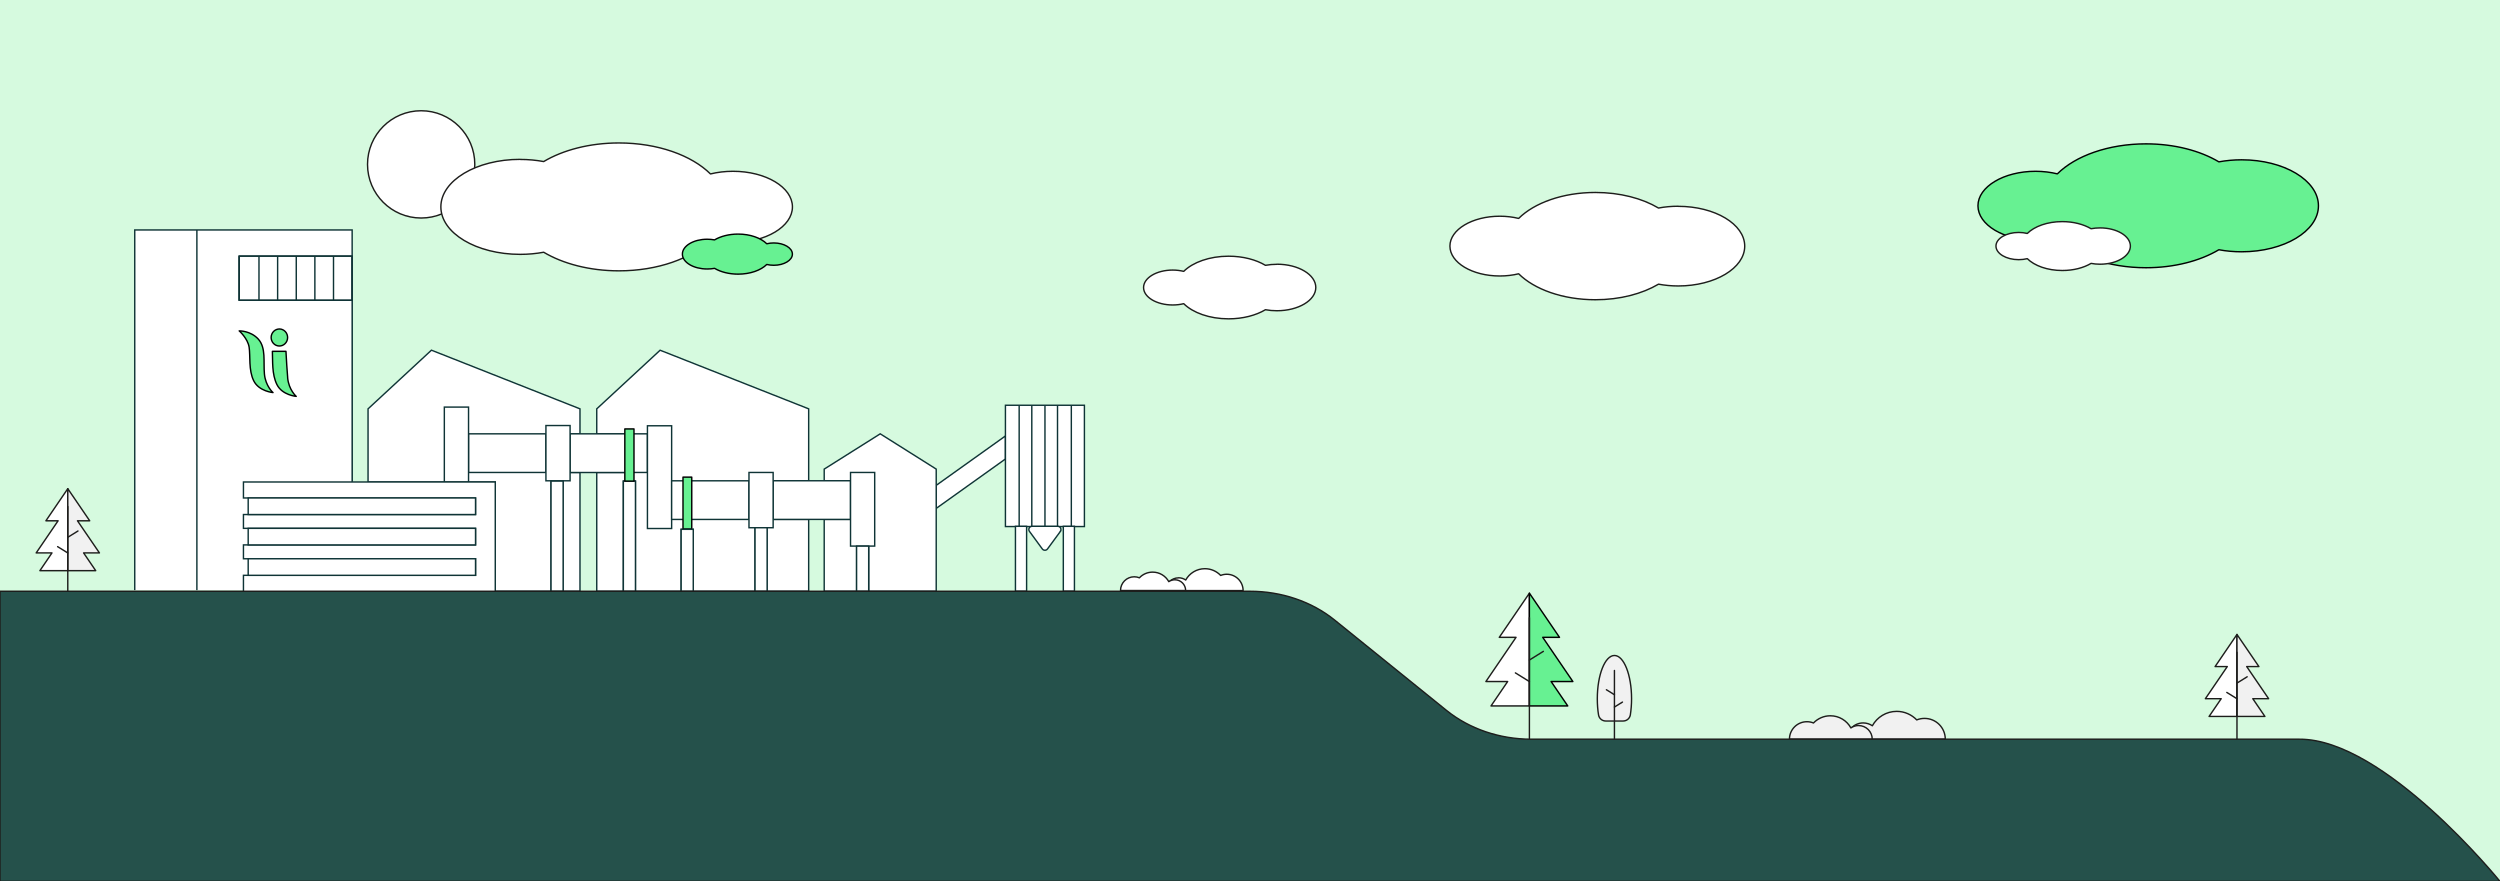
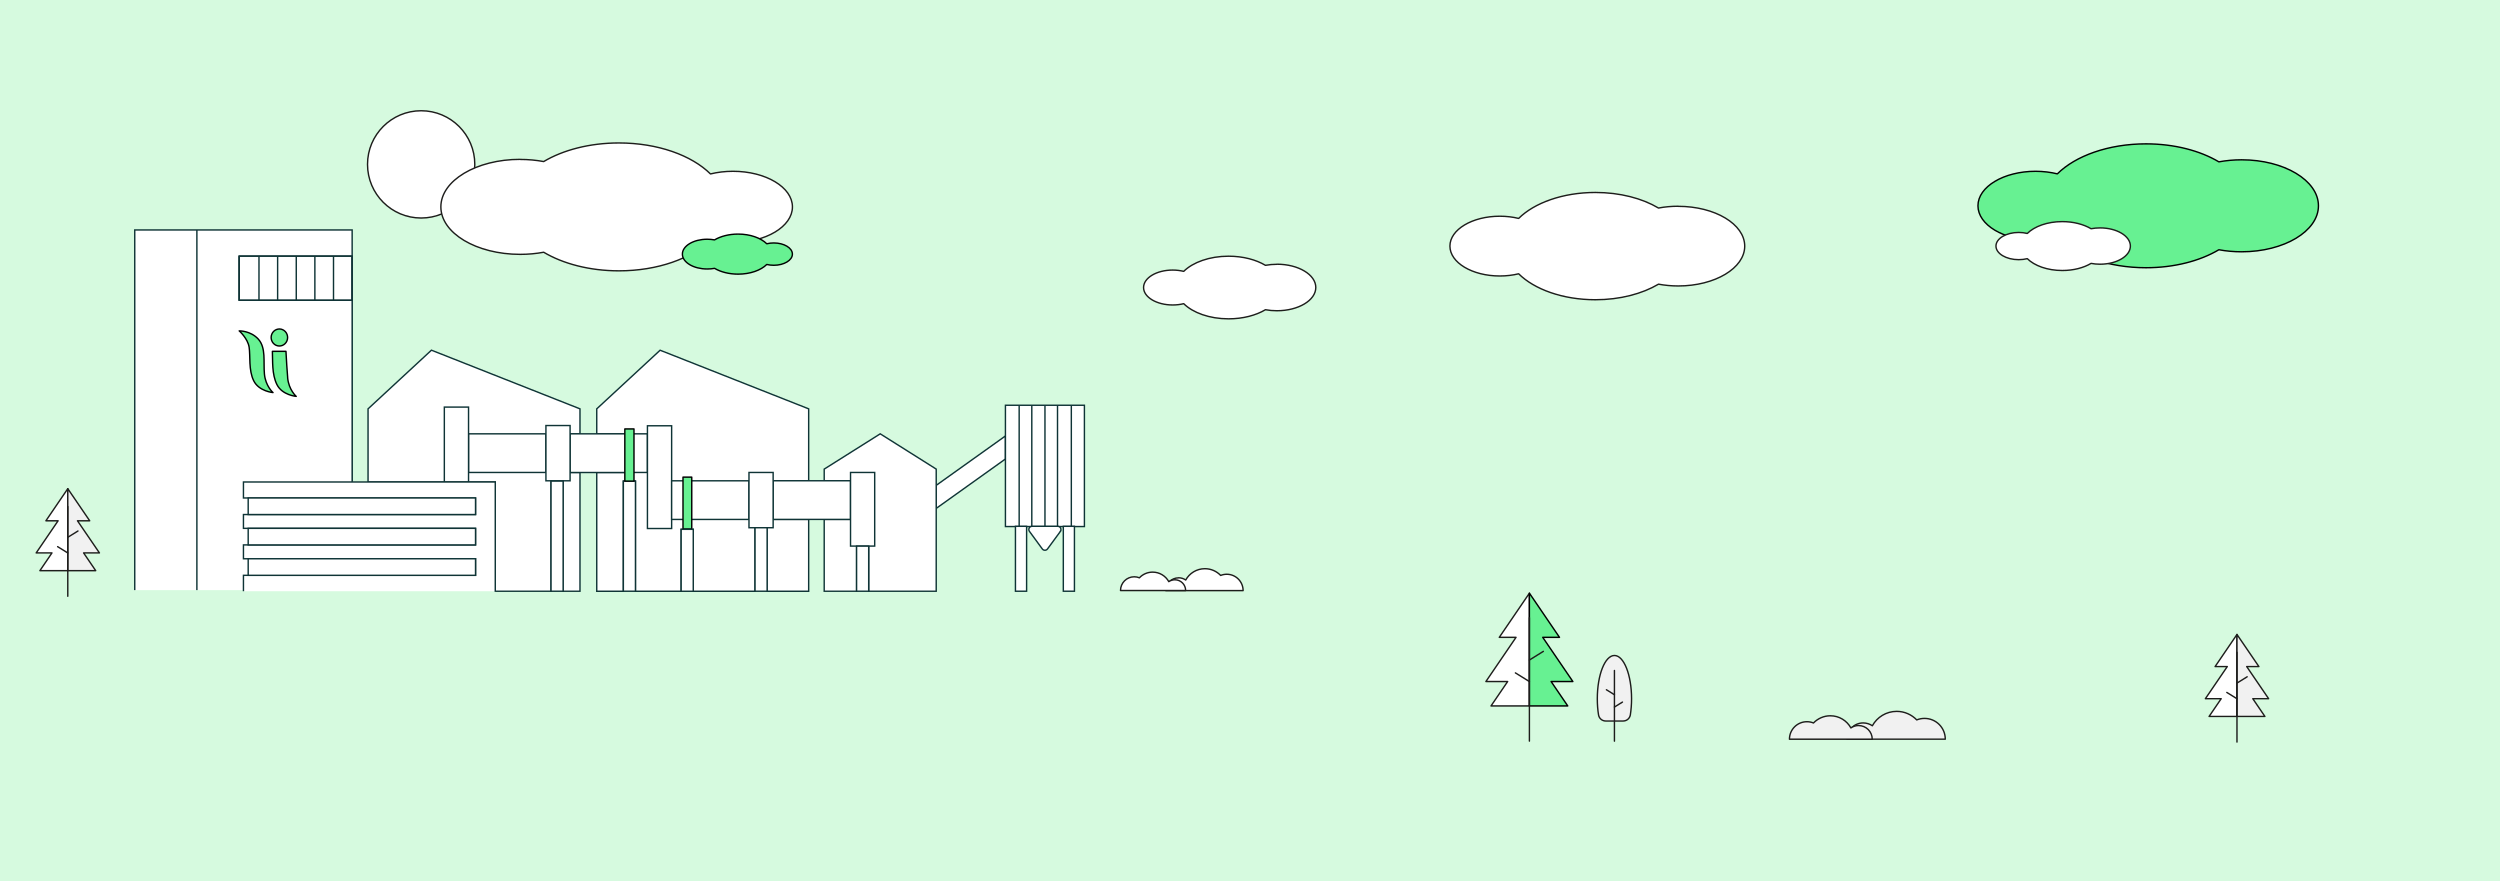
<svg xmlns="http://www.w3.org/2000/svg" id="Layer_1" viewBox="0 0 611.53 215.6">
  <defs>
    <style>.cls-1{fill:#d6fadf;}.cls-2{fill:none;}.cls-2,.cls-3{stroke:#0f3436;stroke-miterlimit:10;}.cls-2,.cls-3,.cls-4,.cls-5,.cls-6,.cls-7{stroke-width:.35px;}.cls-3,.cls-6{fill:#fff;}.cls-4{fill:#25514b;stroke:#1d1d1c;}.cls-4,.cls-5,.cls-6,.cls-7{stroke-linecap:round;stroke-linejoin:round;}.cls-5{fill:#67f192;stroke:#000;}.cls-6,.cls-7{stroke:#1d1d1b;}.cls-7{fill:#f1f1f1;}</style>
  </defs>
  <rect class="cls-1" width="611.53" height="215.6" />
  <g>
    <polygon class="cls-6" points="12.71 135.25 9.76 139.59 16.58 139.59 16.58 119.54 11.23 127.39 14.21 127.39 8.85 135.25 12.71 135.25" />
    <polygon class="cls-7" points="16.58 119.54 16.58 139.59 23.41 139.59 20.45 135.25 24.32 135.25 18.95 127.39 21.94 127.39 16.58 119.54" />
    <g>
      <line class="cls-6" x1="16.58" y1="123.91" x2="16.58" y2="145.85" />
      <line class="cls-6" x1="16.58" y1="131.43" x2="19.07" y2="129.89" />
      <line class="cls-6" x1="16.58" y1="135.26" x2="14.1" y2="133.72" />
    </g>
  </g>
  <g>
    <polygon class="cls-6" points="543.33 170.91 540.37 175.25 547.19 175.25 547.19 155.2 541.84 163.05 544.82 163.05 539.46 170.91 543.33 170.91" />
    <polygon class="cls-7" points="547.19 155.2 547.19 175.25 554.02 175.25 551.06 170.91 554.93 170.91 549.57 163.05 552.55 163.05 547.19 155.2" />
    <g>
      <line class="cls-6" x1="547.19" y1="159.57" x2="547.19" y2="181.51" />
      <line class="cls-6" x1="547.19" y1="167.09" x2="549.68" y2="165.55" />
      <line class="cls-6" x1="547.19" y1="170.92" x2="544.71" y2="169.38" />
    </g>
  </g>
  <path class="cls-6" d="M312.36,64.65c-.98,0-1.93,.09-2.82,.25-2.31-1.38-5.5-2.23-9.02-2.23-4.65,0-8.73,1.49-10.97,3.71-.83-.2-1.74-.32-2.69-.32-3.94,0-7.13,1.91-7.13,4.27s3.19,4.27,7.13,4.27c.95,0,1.86-.11,2.69-.32,2.24,2.22,6.31,3.71,10.97,3.71,3.52,0,6.7-.85,9.02-2.23,.89,.17,1.84,.25,2.82,.25,5.25,0,9.5-2.55,9.5-5.69s-4.26-5.69-9.5-5.69Z" />
  <path class="cls-5" d="M548.33,39.09c-1.94,0-3.81,.18-5.57,.5-4.57-2.72-10.87-4.4-17.83-4.4-9.2,0-17.25,2.94-21.68,7.34-1.64-.4-3.44-.63-5.33-.63-7.78,0-14.09,3.78-14.09,8.44s6.31,8.44,14.09,8.44c1.89,0,3.68-.22,5.33-.63,4.43,4.4,12.48,7.34,21.68,7.34,6.96,0,13.26-1.68,17.83-4.4,1.76,.33,3.63,.5,5.57,.5,10.38,0,18.79-5.04,18.79-11.25s-8.41-11.25-18.79-11.25Z" />
  <path class="cls-6" d="M410.51,50.45c-1.68,0-3.3,.15-4.82,.44-3.96-2.36-9.41-3.81-15.44-3.81-7.97,0-14.94,2.55-18.77,6.35-1.42-.35-2.98-.54-4.61-.54-6.74,0-12.2,3.27-12.2,7.31s5.46,7.31,12.2,7.31c1.63,0,3.19-.19,4.61-.54,3.83,3.81,10.81,6.35,18.77,6.35,6.02,0,11.48-1.46,15.44-3.81,1.52,.28,3.14,.44,4.82,.44,8.99,0,16.27-4.36,16.27-9.74s-7.28-9.74-16.27-9.74Z" />
  <path class="cls-7" d="M455.76,176.84c.83,0,1.61,.26,2.24,.69,1.16-2.1,3.39-3.52,5.96-3.52,1.93,0,3.66,.81,4.9,2.09,.59-.24,1.23-.37,1.9-.37,2.81,0,5.08,2.27,5.08,5.08h-24.06c0-2.19,1.78-3.97,3.97-3.97Z" />
  <path class="cls-7" d="M454.64,177.47c-.7,0-1.35,.22-1.89,.59-.97-1.77-2.86-2.97-5.02-2.97-1.62,0-3.08,.68-4.13,1.76-.49-.2-1.03-.31-1.6-.31-2.36,0-4.28,1.91-4.28,4.28h20.25c0-1.85-1.5-3.34-3.34-3.34Z" />
  <path class="cls-6" d="M288.28,141.33c.65,0,1.26,.2,1.76,.55,.91-1.65,2.67-2.77,4.69-2.77,1.52,0,2.88,.63,3.86,1.65,.46-.19,.97-.29,1.49-.29,2.21,0,4,1.79,4,4h-18.92c0-1.73,1.4-3.12,3.12-3.12Z" />
  <path class="cls-6" d="M287.39,141.82c-.55,0-1.06,.17-1.49,.46-.77-1.39-2.25-2.33-3.95-2.33-1.28,0-2.43,.53-3.24,1.39-.39-.16-.81-.25-1.26-.25-1.86,0-3.36,1.51-3.36,3.36h15.93c0-1.45-1.18-2.63-2.63-2.63Z" />
  <g>
    <path class="cls-7" d="M394.91,160.34c2.31,0,4.19,4.74,4.19,10.59,0,1.39-.11,2.72-.3,3.94-.14,.87-.89,1.5-1.77,1.5h-4.24c-.88,0-1.63-.63-1.77-1.5-.2-1.22-.3-2.55-.3-3.94,0-5.85,1.88-10.59,4.19-10.59" />
    <g>
      <line class="cls-7" x1="394.91" y1="164.01" x2="394.91" y2="181.29" />
      <line class="cls-7" x1="394.91" y1="169.94" x2="392.95" y2="168.72" />
      <line class="cls-7" x1="394.91" y1="172.95" x2="396.87" y2="171.74" />
    </g>
  </g>
  <g>
    <polygon class="cls-6" points="368.79 166.71 364.72 172.68 374.11 172.68 374.11 145.1 366.74 155.9 370.84 155.9 363.47 166.71 368.79 166.71" />
    <polygon class="cls-5" points="374.11 145.1 374.11 172.68 383.49 172.68 379.42 166.71 384.74 166.71 377.37 155.9 381.47 155.9 374.11 145.1" />
    <g>
      <line class="cls-6" x1="374.11" y1="151.11" x2="374.11" y2="181.28" />
      <line class="cls-6" x1="374.11" y1="161.45" x2="377.52" y2="159.33" />
      <line class="cls-6" x1="374.11" y1="166.72" x2="370.69" y2="164.6" />
    </g>
  </g>
  <circle class="cls-6" cx="103.02" cy="40.21" r="13.12" />
  <g>
    <polygon class="cls-3" points="245.94 106.64 245.94 112.27 229.01 124.36 229.01 118.72 245.94 106.64" />
    <polygon class="cls-3" points="139.45 106.12 139.45 115.57 141.87 115.57 141.87 144.62 137.74 144.62 137.74 117.68 134.79 117.68 134.79 144.62 121.15 144.62 121.15 117.9 90.03 117.9 90.03 100.01 105.53 85.66 141.87 100.01 141.87 106.12 139.45 106.12" />
    <polyline class="cls-3" points="152.84 115.58 145.97 115.58 145.97 144.63 152.48 144.63 152.48 117.69 155.44 117.69 155.44 144.63 166.62 144.63 166.62 129.48 169.58 129.48 169.58 144.63 184.69 144.63 184.69 129.1 187.64 129.1 187.64 144.63 197.81 144.63 197.81 127.06 189.12 127.06 189.12 117.61 197.81 117.61 197.81 100.01 161.47 85.67 145.97 100.01 145.97 106.12 152.84 106.12" />
    <polygon class="cls-3" points="229.01 114.75 229.01 144.62 212.49 144.62 212.49 133.59 209.53 133.59 209.53 144.62 201.61 144.62 201.61 127.05 208.05 127.05 208.05 117.6 201.61 117.6 201.61 114.75 215.31 106.12 222.16 110.43 229.01 114.75" />
    <rect class="cls-3" x="245.94" y="99.13" width="19.32" height="29.67" />
    <rect class="cls-3" x="260.1" y="128.74" width="2.72" height="15.88" />
    <rect class="cls-3" x="248.39" y="128.74" width="2.73" height="15.88" />
    <path class="cls-3" d="M259.38,129.99l-1.43,1.95-1.72,2.34c-.31,.42-.95,.42-1.27,0l-1.71-2.34-1.43-1.95c-.38-.52-.01-1.25,.63-1.25h6.29c.64,0,1.01,.73,.63,1.25Z" />
    <g>
      <rect class="cls-3" x="114.61" y="106.12" width="18.92" height="9.45" />
      <polyline class="cls-3" points="152.84 115.58 139.45 115.58 139.45 106.12 152.84 106.12" />
      <polyline class="cls-3" points="155.08 115.57 158.37 115.57 158.37 106.12 155.08 106.12" />
      <rect class="cls-3" x="158.37" y="104.15" width="5.92" height="25.13" />
      <rect class="cls-3" x="108.69" y="99.58" width="5.92" height="18.31" />
      <rect class="cls-3" x="133.54" y="104.09" width="5.91" height="13.52" />
      <polyline class="cls-3" points="167.07 127.06 164.29 127.06 164.29 117.61 167.07 117.61" />
      <polyline class="cls-3" points="169.21 117.61 183.21 117.61 183.21 127.06 169.21 127.06" />
      <rect class="cls-3" x="189.12" y="117.6" width="18.93" height="9.45" />
      <rect class="cls-3" x="183.21" y="115.57" width="5.91" height="13.52" />
      <rect class="cls-5" x="167.07" y="116.71" width="2.14" height="12.68" />
      <rect class="cls-3" x="208.05" y="115.57" width="5.91" height="18.01" />
      <rect class="cls-3" x="134.79" y="117.68" width="2.96" height="26.94" />
      <rect class="cls-3" x="152.48" y="117.68" width="2.96" height="26.94" />
      <rect class="cls-5" x="152.84" y="104.92" width="2.24" height="12.76" />
      <rect class="cls-3" x="166.62" y="129.48" width="2.96" height="15.15" />
      <rect class="cls-3" x="184.69" y="129.09" width="2.96" height="15.53" />
    </g>
    <line class="cls-2" x1="86.14" y1="73.45" x2="86.14" y2="117.68" />
    <polyline class="cls-3" points="86.14 144.35 86.14 56.25 48.16 56.25 32.96 56.25 32.96 144.35" />
    <polyline class="cls-2" points="86.14 73.45 58.52 73.45 58.52 62.65 86.14 62.65" />
    <line class="cls-2" x1="48.16" y1="56.26" x2="48.16" y2="144.35" />
    <polyline class="cls-3" points="59.55 144.62 59.55 140.73 116.33 140.73 116.33 136.68 59.55 136.68 59.55 133.29 116.33 133.29 116.33 129.24 59.55 129.24 59.55 125.86 116.33 125.86 116.33 121.81 59.55 121.81 59.55 117.9 121.15 117.9 121.15 144.62" />
    <rect class="cls-3" x="60.71" y="129.24" width="55.61" height="4.05" />
    <rect class="cls-3" x="60.71" y="121.81" width="55.61" height="4.05" />
    <rect class="cls-3" x="60.71" y="136.68" width="55.61" height="4.05" />
    <line class="cls-2" x1="58.52" y1="73.45" x2="58.52" y2="62.65" />
    <rect class="cls-3" x="209.53" y="133.59" width="2.96" height="11.03" />
    <line class="cls-2" x1="81.58" y1="62.65" x2="81.58" y2="73.45" />
    <line class="cls-2" x1="86.14" y1="62.65" x2="86.14" y2="73.45" />
    <line class="cls-2" x1="77.02" y1="62.65" x2="77.02" y2="73.45" />
    <line class="cls-2" x1="72.47" y1="62.65" x2="72.47" y2="73.45" />
    <line class="cls-2" x1="67.91" y1="62.65" x2="67.91" y2="73.45" />
    <line class="cls-2" x1="63.35" y1="62.65" x2="63.35" y2="73.45" />
    <line class="cls-2" x1="249.3" y1="99.24" x2="249.3" y2="128.8" />
    <line class="cls-2" x1="252.39" y1="99.24" x2="252.39" y2="128.8" />
    <line class="cls-2" x1="255.61" y1="99.24" x2="255.61" y2="128.8" />
    <line class="cls-2" x1="258.68" y1="99.18" x2="258.68" y2="128.74" />
    <line class="cls-2" x1="262.06" y1="99.24" x2="262.06" y2="128.8" />
    <rect class="cls-2" x="58.52" y="62.65" width="27.62" height="10.8" />
  </g>
  <path class="cls-6" d="M127.24,39c2,0,3.93,.18,5.75,.52,4.72-2.81,11.23-4.55,18.41-4.55,9.5,0,17.81,3.04,22.39,7.58,1.7-.42,3.55-.65,5.5-.65,8.03,0,14.55,3.9,14.55,8.71,0,4.81-6.51,8.71-14.55,8.71-1.95,0-3.8-.23-5.5-.65-4.57,4.54-12.89,7.58-22.39,7.58-7.18,0-13.69-1.74-18.41-4.55-1.82,.34-3.75,.52-5.75,.52-10.71,0-19.4-5.2-19.4-11.62,0-6.42,8.69-11.62,19.4-11.62Z" />
  <path class="cls-5" d="M172.99,58.52c.63,0,1.23,.06,1.8,.16,1.48-.88,3.51-1.42,5.76-1.42,2.97,0,5.57,.95,7.01,2.37,.53-.13,1.11-.2,1.72-.2,2.51,0,4.55,1.22,4.55,2.73s-2.04,2.73-4.55,2.73c-.61,0-1.19-.07-1.72-.2-1.43,1.42-4.03,2.37-7.01,2.37-2.25,0-4.28-.54-5.76-1.42-.57,.11-1.17,.16-1.8,.16-3.35,0-6.07-1.63-6.07-3.64s2.72-3.64,6.07-3.64Z" />
  <path class="cls-6" d="M513.7,55.75c-.77,0-1.5,.07-2.2,.2-1.81-1.07-4.29-1.74-7.04-1.74-3.63,0-6.81,1.16-8.56,2.9-.65-.16-1.36-.25-2.1-.25-3.07,0-5.56,1.49-5.56,3.33s2.49,3.33,5.56,3.33c.74,0,1.45-.09,2.1-.25,1.75,1.74,4.93,2.9,8.56,2.9,2.75,0,5.23-.66,7.04-1.74,.69,.13,1.43,.2,2.2,.2,4.1,0,7.42-1.99,7.42-4.44s-3.32-4.44-7.42-4.44Z" />
  <g>
    <path class="cls-5" d="M58.52,80.94s2.09,1.84,2.42,3.99-.16,5.62,1.12,8.21c1.29,2.6,4.72,2.89,4.72,2.89,0,0-1.83-1.58-2.1-4.55-.27-2.98,.42-6.41-1.49-8.52-1.91-2.1-4.68-2.02-4.68-2.02" />
    <path class="cls-5" d="M70.22,81.81c.4,1.07-.12,2.28-1.16,2.69-1.04,.41-2.2-.12-2.6-1.2-.4-1.07,.12-2.28,1.16-2.69,1.04-.41,2.2,.12,2.6,1.2" />
    <path class="cls-5" d="M70.37,92.4c-.19-2.14-.27-3.96-.42-6.46h-3.32c.11,2.33-.16,5.57,1.11,8.13,1.29,2.6,4.72,2.89,4.72,2.89,0,0-1.83-1.58-2.1-4.55" />
  </g>
-   <path class="cls-4" d="M0,215.6H611.53s-28.23-34.86-49.05-34.78h-187.93c-7.7,0-15.11-2.52-20.7-7.03l-27.4-22.13c-5.59-4.51-12.99-7.03-20.7-7.03H0v70.98Z" />
</svg>